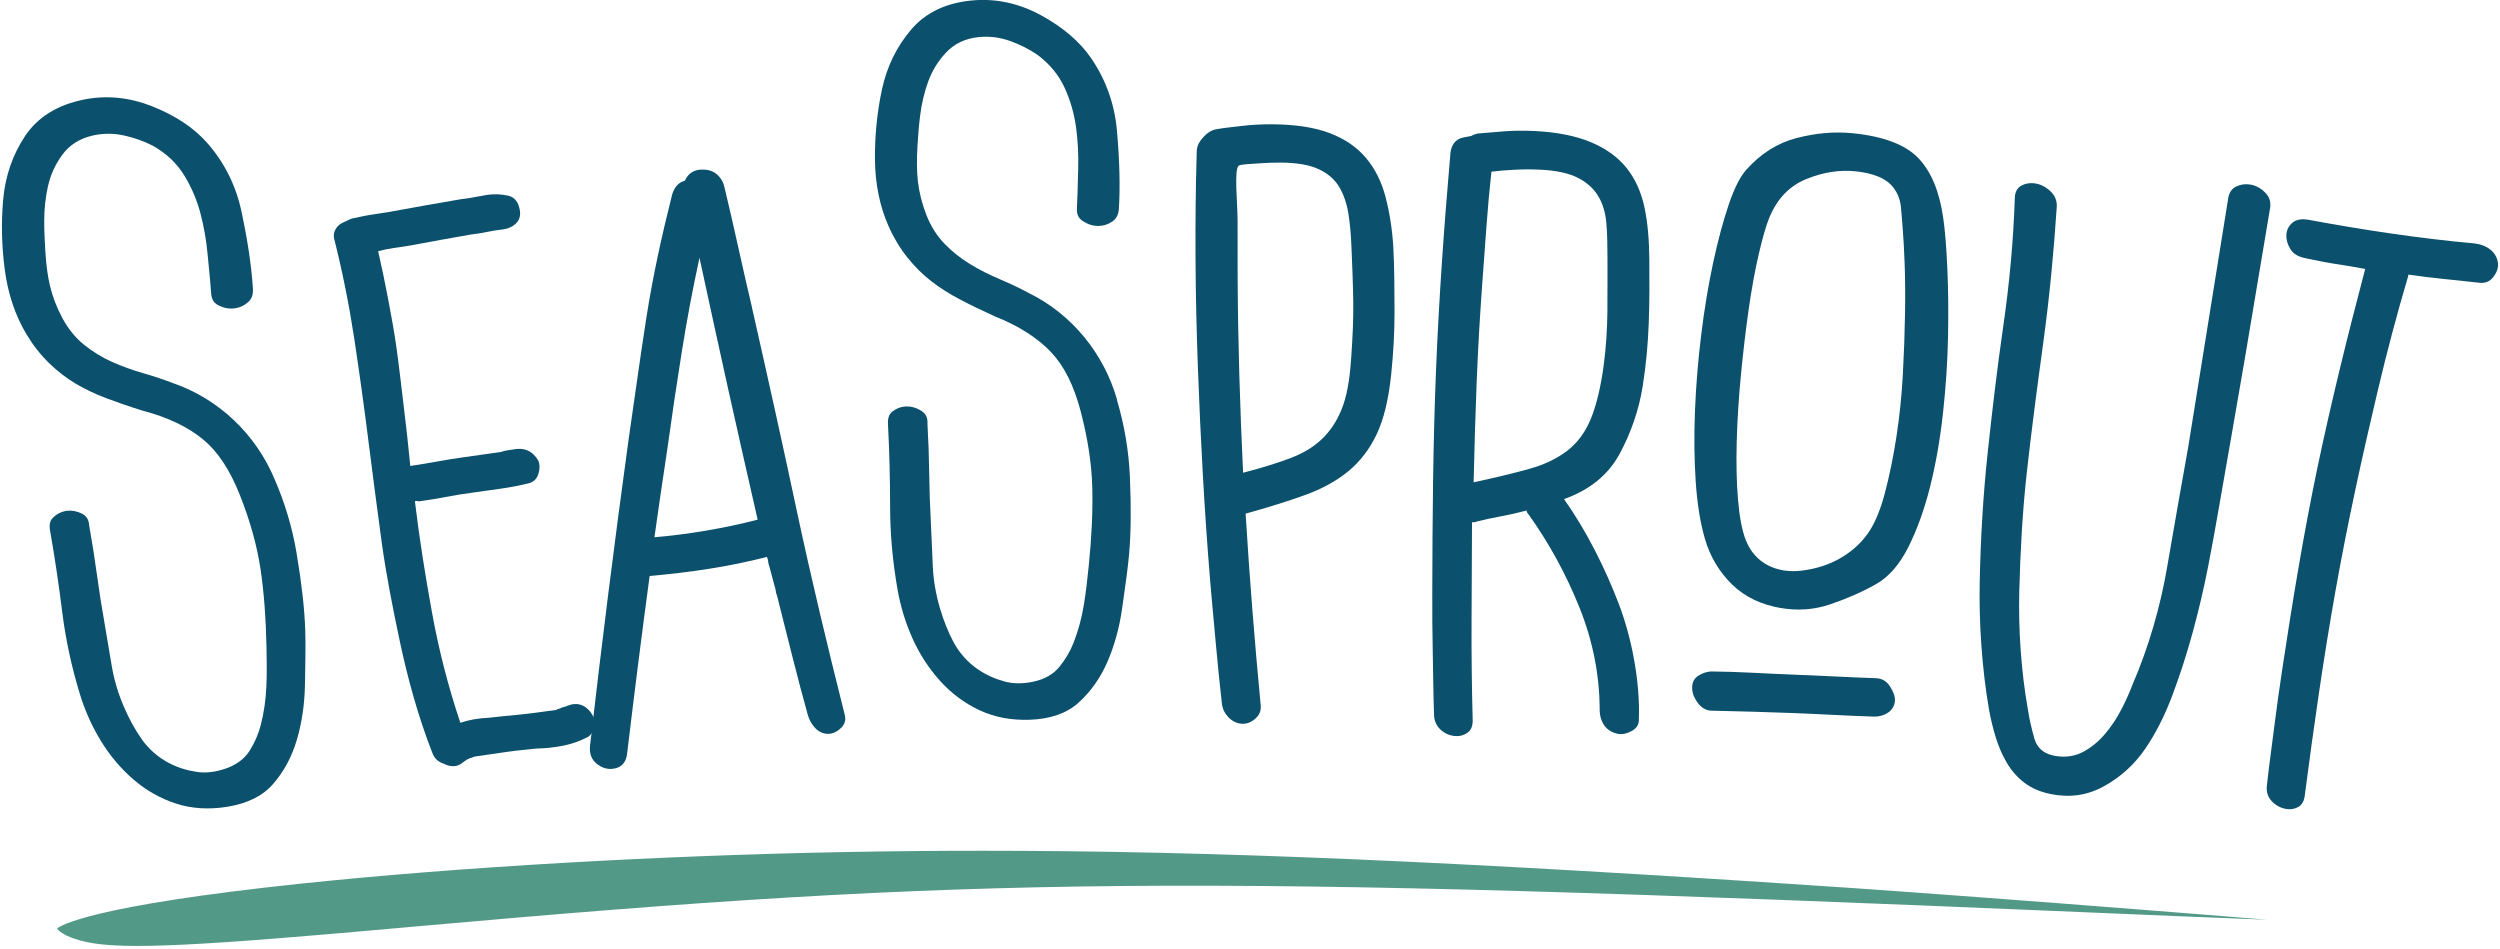
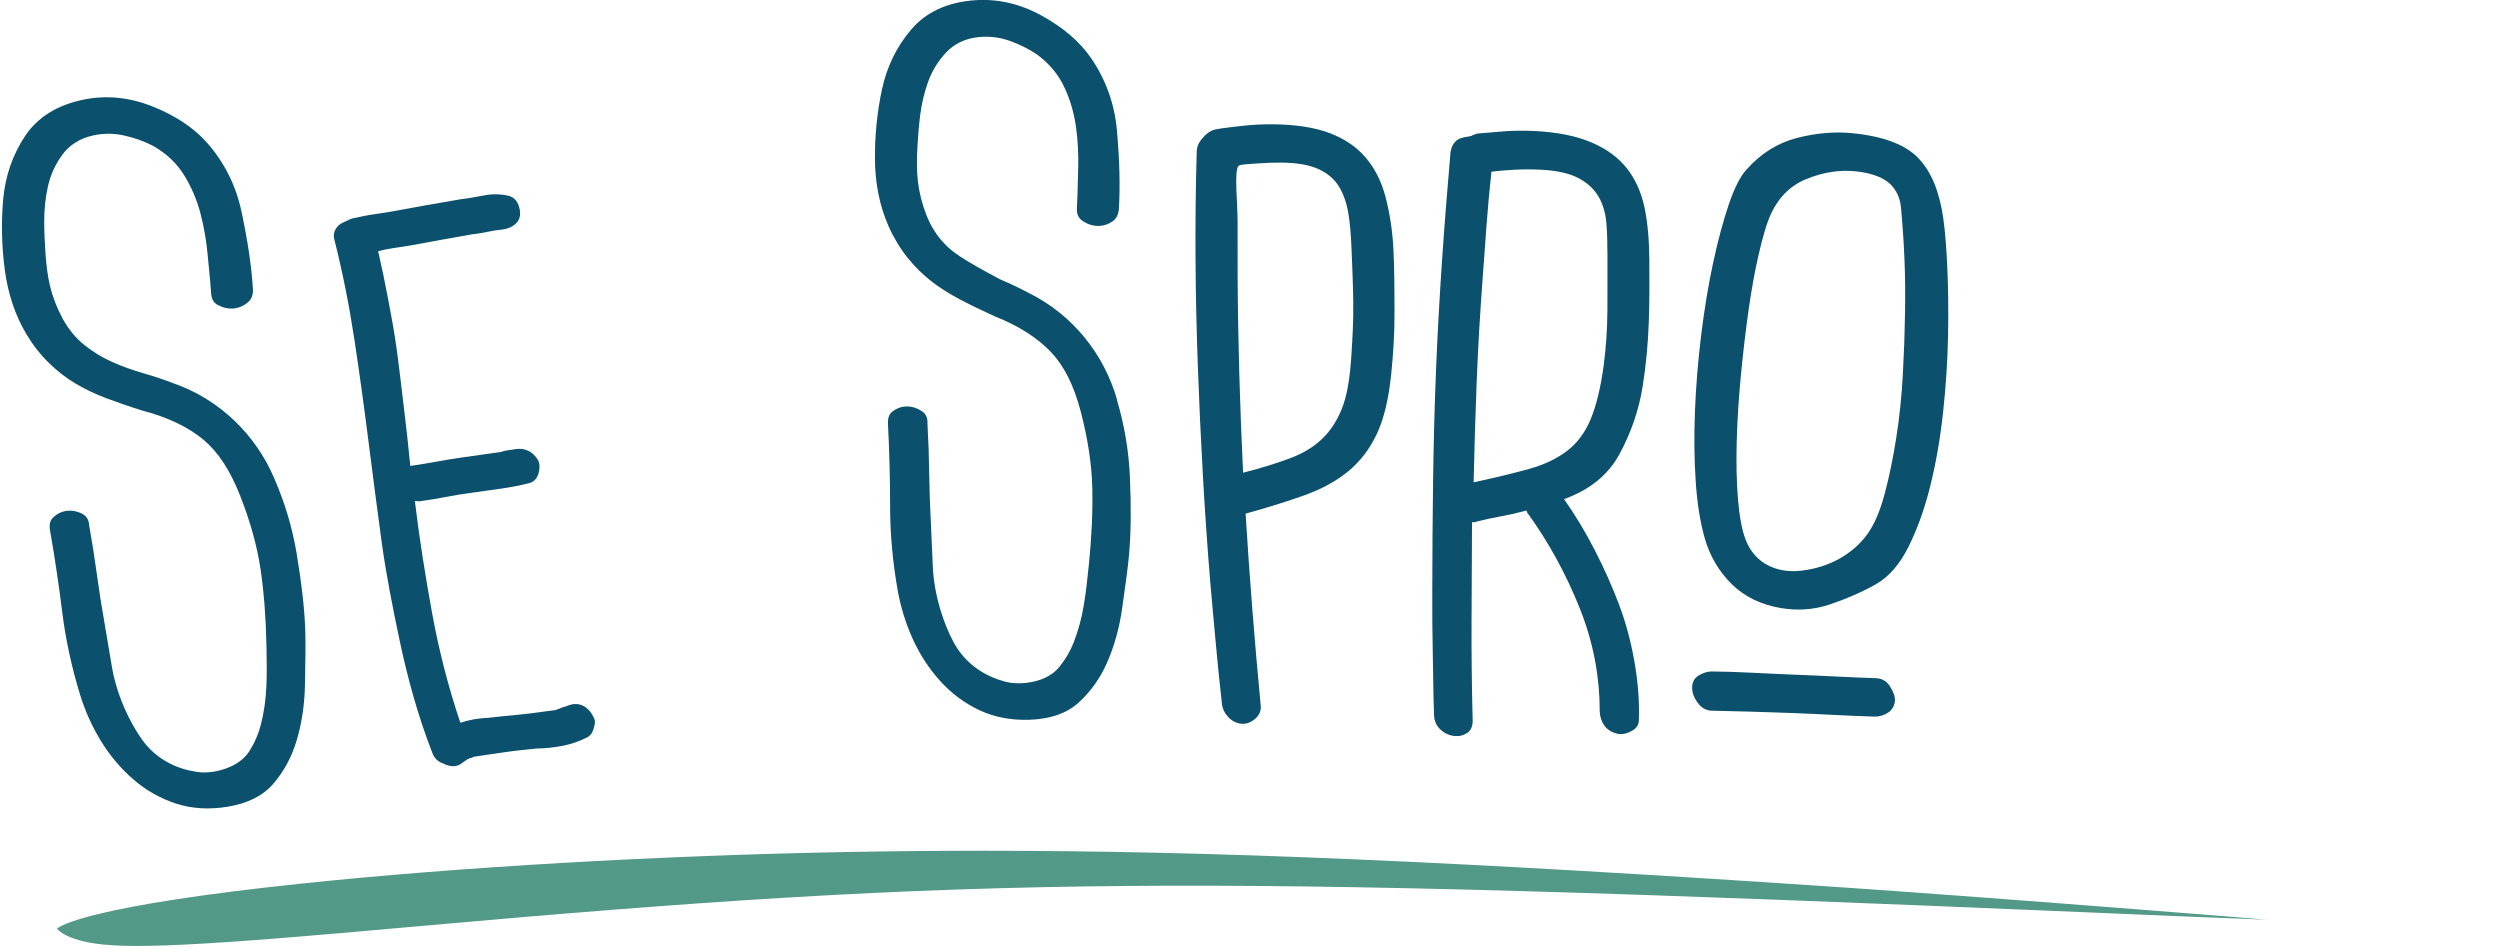
<svg xmlns="http://www.w3.org/2000/svg" width="664" height="252" viewBox="0 0 664 252" fill="none">
  <g clip-path="url(#clip0_3802_610)">
    <path fill-rule="evenodd" clip-rule="evenodd" d="M602.115 244.28C586.205 243.68 568.515 242.93 552.525 242.24C314.695 232.14 260.985 232.6 110.535 246.06C52.125 251.35 33.375 252.26 23.315 250.28C20.505 249.71 18.065 248.84 16.475 247.8C15.615 247.25 15.255 246.79 15.145 246.64C16.015 245.86 23.905 240.58 80.245 234.66C121.985 230.28 174.745 227.23 225.025 226.29C237.405 226.06 249.215 225.96 261.105 225.96C321.925 225.96 386.805 228.74 492.535 235.9C511.155 237.19 541.075 239.43 568.775 241.61C581.005 242.57 592.345 243.47 602.125 244.28H602.115Z" fill="#539987" />
    <path d="M149.765 187.88C152.595 186.38 154.945 186.78 156.825 189.08C157.175 189.6 157.505 190.16 157.795 190.76C158.085 191.36 158.045 192 157.915 192.54C157.795 193.04 157.665 193.7 157.385 194.3C157.105 194.9 156.695 195.38 156.175 195.72C154.035 196.84 151.805 197.62 149.515 198.07C147.215 198.52 144.855 198.77 142.425 198.82C141.865 198.9 140.835 199 139.355 199.14C137.875 199.28 136.315 199.46 134.705 199.69C133.085 199.92 131.545 200.15 130.075 200.36C128.605 200.58 127.585 200.73 127.025 200.81C126.605 200.87 126.395 200.9 125.975 200.97C125.655 201.1 125.485 201.17 125.165 201.3C124.995 201.33 124.915 201.34 124.745 201.36C124.625 201.52 124.425 201.62 124.145 201.66C123.675 201.99 123.445 202.15 122.975 202.47C122.215 203.15 121.375 203.49 120.445 203.5C119.515 203.5 118.655 203.28 117.865 202.84C116.355 202.37 115.335 201.4 114.815 199.92C111.075 190.41 108.215 179.92 106.135 170.08C104.315 161.45 102.525 152.49 101.315 143.55C100.105 134.61 98.935 125.7 97.815 116.81C96.695 107.93 95.465 99.02 94.115 90.1C92.765 81.18 91.005 72.36 88.815 63.65C88.465 62.43 88.715 61.3 89.575 60.24C90.435 59.18 92.035 58.76 92.725 58.36C92.835 58.29 93.175 58.1 93.625 58.01C95.255 57.69 96.915 57.28 98.465 57.05C100.005 56.81 101.555 56.58 103.105 56.34C110.775 54.93 114.615 54.25 122.305 52.93C123.235 52.8 123.705 52.74 124.635 52.61C126.575 52.26 127.545 52.09 129.495 51.74C131.355 51.49 133.185 51.57 134.965 51.97C136.755 52.37 137.685 53.75 138.045 55.7C138.285 57.01 138.095 58.23 137.195 59.19C136.295 60.15 135.075 60.73 133.535 60.94C132.705 61.05 132.285 61.1 131.455 61.21C129.805 61.51 128.975 61.67 127.325 61.98C126.495 62.09 126.075 62.15 125.245 62.26C118.625 63.42 115.315 64.02 108.705 65.25C107.315 65.46 105.935 65.66 104.555 65.87C103.175 66.08 101.795 66.36 100.435 66.71C101.405 70.95 102.285 75.2 103.095 79.46C103.905 83.72 104.715 88.12 105.325 92.49C106.045 97.68 106.625 102.98 107.255 108.11C107.895 113.25 108.455 118.47 108.975 123.76C109.155 123.73 109.245 123.72 109.415 123.69C111.785 123.33 114.075 122.95 116.285 122.55C118.495 122.15 120.715 121.79 122.935 121.47C127.025 120.88 129.075 120.59 133.165 120.03C133.595 119.83 134.245 119.67 135.135 119.55C135.495 119.5 135.665 119.48 136.025 119.43C139.105 118.73 141.425 119.7 142.965 122.32C143.405 123.39 143.405 124.59 142.985 125.91C142.555 127.23 141.685 128.05 140.385 128.37C137.925 128.97 135.425 129.46 132.925 129.8C130.415 130.15 127.915 130.5 125.415 130.86C124.005 131.06 123.295 131.16 121.885 131.37C119.155 131.85 117.795 132.1 115.075 132.59C113.575 132.82 112.825 132.93 111.325 133.16C111.045 133.12 110.905 133.1 110.635 133.05C110.455 133.08 110.375 133.09 110.195 133.12C111.385 143.03 112.975 153 114.755 162.77C116.525 172.51 119.075 182.54 122.275 191.97C124.465 191.21 127.005 190.76 129.875 190.63C130.435 190.55 131.475 190.43 132.965 190.29C134.455 190.15 136.025 189.99 137.655 189.83C139.285 189.67 140.855 189.49 142.335 189.29C143.815 189.09 144.845 188.95 145.405 188.87C146.335 188.74 146.805 188.68 147.735 188.56C147.995 188.39 148.235 188.28 148.455 188.25C148.665 188.22 148.905 188.12 149.175 187.94C149.455 187.9 149.765 187.79 150.105 187.61C150.435 187.43 150.345 187.51 149.815 187.86L149.765 187.88Z" fill="#0B506C" />
-     <path d="M199.725 81.7C203.815 99.72 207.825 117.77 211.665 135.83C215.505 153.87 219.835 171.82 224.335 189.73C224.725 191.1 224.435 192.28 223.445 193.27C222.465 194.26 221.275 194.87 220.075 194.91C218.725 194.95 217.485 194.39 216.555 193.41C215.625 192.44 214.955 191.26 214.555 189.9C213.115 184.69 211.725 179.44 210.395 174.15C209.065 168.86 207.725 163.54 206.375 158.19C206.195 157.79 206.085 157.37 206.045 156.96C206.005 156.55 205.885 156.06 205.695 155.52C205.165 153.55 204.905 152.56 204.375 150.58C204.175 150.04 204.065 149.56 204.025 149.14C203.985 148.72 203.875 148.31 203.695 147.91C198.685 149.21 193.545 150.26 188.285 151.08C183.015 151.9 177.775 152.53 172.545 152.98C170.425 168.68 168.445 184.41 166.565 200.14C166.285 202.57 165.035 203.92 162.795 204.19C161.255 204.38 159.815 203.93 158.465 202.83C157.115 201.73 156.525 200.19 156.695 198.19C159.795 171.11 163.195 144.09 166.905 117.09C168.495 106.15 170.005 95.08 171.695 84.27C173.405 73.32 175.775 62.57 178.515 51.71C179.095 49.68 180.225 48.45 181.905 48C182.795 45.95 184.415 45.09 186.325 45.04C187.775 45 189.215 45.29 190.325 46.24C191.435 47.19 192.125 48.36 192.415 49.73C193.695 55.09 194.925 60.45 196.115 65.82C197.305 71.19 198.505 76.49 199.745 81.71L199.725 81.7ZM173.805 142.7C182.935 141.91 192.355 140.32 201.235 138.02C198.595 126.44 195.955 114.84 193.385 103.25C190.815 91.68 188.295 80.07 185.785 68.47C183.965 76.8 182.395 85.18 181.055 93.61C179.715 102.04 178.445 110.54 177.265 119.11C175.845 128.54 175.155 133.26 173.815 142.7H173.805Z" fill="#0B506C" />
-     <path d="M296.695 106.17C293.185 93.87 284.745 83.59 273.525 77.96H273.495C270.945 76.58 268.285 75.32 265.595 74.18C262.775 72.99 260.105 71.64 257.675 70.16C255.195 68.66 252.915 66.85 250.895 64.77C248.835 62.65 247.195 60.04 246.025 57.04C244.875 54.09 244.125 51.08 243.785 48.1C243.495 45.49 243.455 42.48 243.675 38.9C243.825 36.42 244.005 33.76 244.375 30.77C244.755 27.68 245.455 24.67 246.465 21.83C247.505 18.9 249.115 16.26 251.255 13.97C253.485 11.59 256.405 10.2 259.955 9.85C262.785 9.57 265.575 9.92 268.265 10.88C270.885 11.82 273.305 13.04 275.445 14.49C278.735 16.91 281.175 19.86 282.745 23.28C284.275 26.6 285.295 30.13 285.795 33.77C286.285 37.33 286.475 41.06 286.365 44.85C286.335 45.87 286.315 46.87 286.285 47.86C286.215 50.51 286.155 53.01 286.025 55.35C285.945 56.89 286.435 57.96 287.585 58.71C288.955 59.61 290.325 60.04 291.845 60.01C293.155 59.98 294.345 59.59 295.485 58.8C296.515 58.09 297.085 56.96 297.175 55.44C297.535 49.51 297.365 42.73 296.665 34.73C296.045 27.65 293.725 21.15 289.775 15.41C286.785 11.06 282.325 7.24 276.525 4.07C270.845 0.97 264.885 -0.38 258.805 0.07C251.615 0.6 245.975 3.21 242.045 7.81C238.175 12.33 235.545 17.7 234.245 23.78C232.975 29.71 232.345 35.91 232.385 42.21C232.425 48.76 233.655 54.78 236.015 60.11C237.395 63.22 239.115 66.05 241.105 68.52C243.005 70.87 245.095 72.94 247.325 74.67C249.565 76.41 252.125 78.04 254.925 79.51C257.755 81 260.865 82.51 264.185 84.01C270.555 86.53 275.645 89.78 279.255 93.63C282.675 97.28 285.215 102.38 287.025 109.23C288.925 116.46 289.975 123.35 290.115 129.71C290.255 135.87 289.955 142.55 289.185 150.14C288.825 153.66 288.455 157.11 287.885 160.58C287.305 164.15 286.375 167.56 285.145 170.7C284.245 173 282.965 175.16 281.355 177.14C279.755 179.09 277.445 180.41 274.475 181.05C271.685 181.65 269.095 181.63 266.785 181C264.185 180.28 261.825 179.21 259.765 177.8C257.035 175.93 254.775 173.41 253.235 170.5C251.835 167.86 250.645 164.9 249.695 161.7C248.575 157.91 247.915 154.13 247.755 150.45L246.955 132.46L246.645 119.34L246.335 112.52V112.46C246.415 110.94 245.905 109.89 244.745 109.14C243.495 108.34 242.245 107.95 240.915 107.95C240.805 107.95 240.695 107.95 240.585 107.95C239.315 108.01 238.175 108.44 237.095 109.25C236.505 109.69 235.745 110.51 235.845 112.54C236.215 119.74 236.405 127.16 236.415 134.61C236.415 141.74 237.085 149.13 238.385 156.57C239.185 161.15 240.555 165.59 242.455 169.77C244.355 173.95 246.845 177.74 249.845 181.02C252.815 184.27 256.305 186.84 260.235 188.67C264.125 190.49 268.565 191.33 273.445 191.17C278.935 190.99 283.315 189.47 286.445 186.64C289.695 183.71 292.275 180.06 294.125 175.79C296.015 171.43 297.335 166.63 298.045 161.53L298.345 159.41C298.975 154.99 299.565 150.82 299.885 147.17C300.395 141.42 300.455 134.87 300.095 126.56C299.795 119.72 298.635 112.85 296.645 106.17H296.695Z" fill="#0B506C" />
+     <path d="M296.695 106.17C293.185 93.87 284.745 83.59 273.525 77.96H273.495C270.945 76.58 268.285 75.32 265.595 74.18C255.195 68.66 252.915 66.85 250.895 64.77C248.835 62.65 247.195 60.04 246.025 57.04C244.875 54.09 244.125 51.08 243.785 48.1C243.495 45.49 243.455 42.48 243.675 38.9C243.825 36.42 244.005 33.76 244.375 30.77C244.755 27.68 245.455 24.67 246.465 21.83C247.505 18.9 249.115 16.26 251.255 13.97C253.485 11.59 256.405 10.2 259.955 9.85C262.785 9.57 265.575 9.92 268.265 10.88C270.885 11.82 273.305 13.04 275.445 14.49C278.735 16.91 281.175 19.86 282.745 23.28C284.275 26.6 285.295 30.13 285.795 33.77C286.285 37.33 286.475 41.06 286.365 44.85C286.335 45.87 286.315 46.87 286.285 47.86C286.215 50.51 286.155 53.01 286.025 55.35C285.945 56.89 286.435 57.96 287.585 58.71C288.955 59.61 290.325 60.04 291.845 60.01C293.155 59.98 294.345 59.59 295.485 58.8C296.515 58.09 297.085 56.96 297.175 55.44C297.535 49.51 297.365 42.73 296.665 34.73C296.045 27.65 293.725 21.15 289.775 15.41C286.785 11.06 282.325 7.24 276.525 4.07C270.845 0.97 264.885 -0.38 258.805 0.07C251.615 0.6 245.975 3.21 242.045 7.81C238.175 12.33 235.545 17.7 234.245 23.78C232.975 29.71 232.345 35.91 232.385 42.21C232.425 48.76 233.655 54.78 236.015 60.11C237.395 63.22 239.115 66.05 241.105 68.52C243.005 70.87 245.095 72.94 247.325 74.67C249.565 76.41 252.125 78.04 254.925 79.51C257.755 81 260.865 82.51 264.185 84.01C270.555 86.53 275.645 89.78 279.255 93.63C282.675 97.28 285.215 102.38 287.025 109.23C288.925 116.46 289.975 123.35 290.115 129.71C290.255 135.87 289.955 142.55 289.185 150.14C288.825 153.66 288.455 157.11 287.885 160.58C287.305 164.15 286.375 167.56 285.145 170.7C284.245 173 282.965 175.16 281.355 177.14C279.755 179.09 277.445 180.41 274.475 181.05C271.685 181.65 269.095 181.63 266.785 181C264.185 180.28 261.825 179.21 259.765 177.8C257.035 175.93 254.775 173.41 253.235 170.5C251.835 167.86 250.645 164.9 249.695 161.7C248.575 157.91 247.915 154.13 247.755 150.45L246.955 132.46L246.645 119.34L246.335 112.52V112.46C246.415 110.94 245.905 109.89 244.745 109.14C243.495 108.34 242.245 107.95 240.915 107.95C240.805 107.95 240.695 107.95 240.585 107.95C239.315 108.01 238.175 108.44 237.095 109.25C236.505 109.69 235.745 110.51 235.845 112.54C236.215 119.74 236.405 127.16 236.415 134.61C236.415 141.74 237.085 149.13 238.385 156.57C239.185 161.15 240.555 165.59 242.455 169.77C244.355 173.95 246.845 177.74 249.845 181.02C252.815 184.27 256.305 186.84 260.235 188.67C264.125 190.49 268.565 191.33 273.445 191.17C278.935 190.99 283.315 189.47 286.445 186.64C289.695 183.71 292.275 180.06 294.125 175.79C296.015 171.43 297.335 166.63 298.045 161.53L298.345 159.41C298.975 154.99 299.565 150.82 299.885 147.17C300.395 141.42 300.455 134.87 300.095 126.56C299.795 119.72 298.635 112.85 296.645 106.17H296.695Z" fill="#0B506C" />
    <path d="M337.805 33.01C344.055 33.04 349.205 33.84 353.205 35.37C357.205 36.9 360.415 39.1 362.815 41.96C365.215 44.81 366.935 48.25 367.985 52.26C369.035 56.27 369.825 60.96 370.085 66.05C370.365 71.56 370.365 77.25 370.385 82.78C370.405 88.32 370.065 93.92 369.495 99.48C368.825 105.92 367.585 111.21 365.695 115.23C363.805 119.25 361.275 122.55 358.125 125.15C354.965 127.75 351.095 129.87 346.515 131.52C341.925 133.17 336.705 134.8 330.835 136.42C331.875 153.43 333.225 170.4 334.845 187.37C334.985 188.7 334.535 189.84 333.495 190.8C332.455 191.76 331.195 192.3 329.925 192.24C328.505 192.17 327.205 191.5 326.235 190.47C325.265 189.44 324.695 188.26 324.545 186.93C323.925 181.47 323.375 176.05 322.895 170.66C322.415 165.27 321.885 159.88 321.445 154.61C319.885 135.77 318.855 116.53 318.155 97.49C317.455 78.48 317.295 59.39 317.845 40.35C317.835 38.58 318.785 37.39 319.295 36.8C319.865 36.13 321.075 34.7 322.985 34.34C325.015 33.96 327.425 33.73 329.895 33.44C332.365 33.14 334.995 33 337.795 33.01H337.805ZM358.925 94.37C359.235 89.73 359.495 84.89 359.425 80.09C359.355 75.29 359.155 70.49 358.955 65.79C358.825 62.57 358.585 59.55 358.145 56.8C357.705 54.06 356.895 51.68 355.705 49.67C354.515 47.66 352.695 46.08 350.265 44.94C347.825 43.8 344.475 43.21 340.225 43.19C338.265 43.18 336.295 43.24 334.335 43.39C332.375 43.53 329.295 43.63 328.935 44.05C327.755 45.42 328.695 53.79 328.705 58.67C328.705 63.54 328.705 68.43 328.715 73.29C328.795 90.68 329.335 108.13 330.165 125.56C335.295 124.23 339.625 122.89 343.135 121.52C346.655 120.15 349.515 118.3 351.745 115.97C353.965 113.64 355.655 110.79 356.815 107.41C357.975 104.04 358.595 99.59 358.935 94.38L358.925 94.37Z" fill="#0B506C" />
    <path d="M436.305 102.55C435.285 108.96 433.175 114.99 430.155 120.57C427.135 126.15 422.215 130.13 415.405 132.56C421.335 140.91 426.425 151.1 429.995 160.51C433.445 169.59 435.635 181.19 435.285 191.06C435.335 192.4 434.705 193.43 433.385 194.15C432.065 194.87 430.775 195.14 429.635 194.89C428.055 194.54 426.835 193.74 426.085 192.66C425.335 191.57 424.925 190.29 424.875 188.81C424.875 179.49 423.115 170.35 419.525 161.41C415.935 152.47 411.395 144.16 405.895 136.5C405.595 136.19 405.465 135.89 405.475 135.59C403.125 136.22 400.815 136.74 398.555 137.15C396.295 137.57 394.145 138.03 392.125 138.54C391.965 138.68 391.575 138.74 390.965 138.72C390.925 147.58 390.885 156.3 390.845 164.87C390.805 173.44 390.905 182.16 391.135 191.04C391.215 192.67 390.795 193.83 389.875 194.53C388.955 195.23 387.895 195.56 386.715 195.51C385.225 195.45 383.915 194.92 382.755 193.92C381.595 192.92 380.945 191.58 380.885 189.98C380.675 184.47 380.665 178.86 380.545 173.46C380.425 168.07 380.395 162.54 380.415 156.95C380.465 137.56 380.605 117.95 381.395 98.59C382.175 79.3 383.555 59.88 385.245 40.55C385.465 38.93 386.115 37.77 387.215 37.07C388.305 36.37 390.035 36.36 390.825 36.09C390.955 36.04 391.205 35.85 391.455 35.78C391.705 35.72 391.995 35.62 392.325 35.48C394.635 35.27 397.035 35.07 399.515 34.88C401.995 34.69 404.635 34.66 407.435 34.79C413.525 35.08 418.585 36.09 422.605 37.79C426.625 39.49 429.785 41.8 432.065 44.67C434.345 47.55 435.925 51.06 436.795 55.18C437.665 59.31 438.025 64.02 438.065 69.14C438.105 74.71 438.115 80.35 437.905 85.89C437.695 91.42 437.185 97.02 436.305 102.54V102.55ZM391.395 128.1C397.195 126.85 402.115 125.67 406.145 124.54C410.175 123.41 413.535 121.81 416.235 119.74C418.935 117.67 421.015 114.87 422.485 111.33C423.955 107.79 425.145 102.99 425.945 97C426.565 92.33 426.875 87.55 426.925 82.75C426.975 77.95 426.925 73.13 426.945 68.44C426.945 65.08 426.885 61.96 426.645 59.21C426.405 56.46 425.685 54.08 424.495 52.1C423.305 50.11 421.515 48.49 419.125 47.25C416.735 46.01 413.415 45.28 409.165 45.07C406.875 44.96 404.585 44.96 402.285 45.08C399.985 45.2 397.935 45.37 396.125 45.6C395.605 50.31 395.175 55.09 394.815 59.95C394.455 64.81 394.115 69.69 393.745 74.54C393.095 83.36 392.565 92.26 392.215 101.19C391.865 110.12 391.585 119.08 391.395 128.09V128.1Z" fill="#0B506C" />
    <path d="M472.935 161.49C467.925 160.62 463.505 158.63 460.025 155.22C456.545 151.81 454.165 147.72 452.815 143.07C451.635 139 450.785 133.95 450.385 127.99C449.985 122.04 449.915 115.74 450.185 109.09C450.455 102.45 451.005 95.71 451.845 88.89C452.685 82.07 453.735 75.71 455.005 69.81C456.275 63.91 457.655 58.76 459.145 54.36C460.635 49.96 462.205 46.87 463.835 45.07C467.645 40.79 472.105 37.98 477.195 36.66C482.285 35.34 487.225 34.91 492.005 35.38C500.235 36.19 506.075 38.42 509.505 41.99C512.925 45.56 515.145 50.9 516.135 58C516.595 61.17 516.955 65.53 517.205 71.06C517.455 76.59 517.525 82.62 517.405 89.14C517.285 95.67 516.845 102.42 516.095 109.39C515.345 116.36 514.215 122.89 512.715 128.95C511.215 135.02 509.285 140.41 506.955 145.11C504.625 149.82 501.715 153.21 498.255 155.16C494.505 157.28 490.385 159.06 486.005 160.54C481.625 162.02 477.195 162.22 472.905 161.48L472.935 161.49ZM498.275 180.13C499.765 180.18 501.015 180.85 501.915 182.21C502.815 183.57 503.355 184.94 503.295 186.05C503.225 187.43 502.505 188.6 501.445 189.29C500.375 189.99 499.145 190.36 497.815 190.33C490.765 190.13 483.355 189.65 476.085 189.38C468.805 189.11 461.565 188.9 454.365 188.75C453.025 188.64 451.875 187.95 450.925 186.69C449.975 185.43 449.465 184.12 449.435 182.79C449.395 181.31 449.945 180.2 451.055 179.48C452.165 178.76 453.455 178.33 454.775 178.34C461.765 178.39 469.255 178.93 476.505 179.19C483.755 179.45 491.135 179.9 498.275 180.13ZM469.925 57.82C469.095 59.83 468.175 63.01 467.155 67.36C466.135 71.72 465.235 76.65 464.455 82.13C463.675 87.62 462.985 93.42 462.395 99.52C461.805 105.62 461.435 111.52 461.275 117.2C461.115 122.89 461.225 128.05 461.615 132.68C462.005 137.31 462.685 140.96 463.715 143.53C464.945 146.59 466.965 148.82 469.615 150.17C472.265 151.52 475.255 151.95 478.515 151.56C482.065 151.14 485.415 150.13 488.455 148.44C491.495 146.75 494.065 144.53 496.035 141.78C497.885 139.2 499.405 135.57 500.605 131.03C501.815 126.48 502.835 121.51 503.675 116.11C504.515 110.71 505.085 105.16 505.395 99.48C505.705 93.8 505.895 88.39 505.975 83.28C506.055 78.16 506.015 73.67 505.865 69.79C505.715 65.92 505.545 63.13 505.415 61.5C505.275 59.59 505.125 57.39 504.885 54.98C504.645 52.58 503.705 50.63 502.295 49.14C500.525 47.27 497.335 45.95 492.765 45.49C488.505 45.07 484.145 45.76 479.695 47.58C475.245 49.4 471.985 52.82 469.925 57.83V57.82Z" fill="#0B506C" />
-     <path d="M591.785 52.77C592.045 51.17 592.755 50.09 593.945 49.53C595.125 48.97 596.365 48.8 597.685 49.02C599.155 49.26 600.465 49.97 601.615 51.13C602.765 52.29 603.205 53.68 602.935 55.28C600.715 68.53 598.495 81.8 596.265 95.03C594.025 108.27 591.635 121.57 589.355 134.74C588.555 139.38 587.615 144.63 586.485 150.43C585.355 156.23 583.985 162.07 582.385 167.93C580.785 173.8 578.955 179.45 576.905 184.87C574.855 190.29 572.435 195.02 569.645 199.06C566.855 203.1 563.265 206.34 558.885 208.79C554.495 211.25 549.765 211.93 544.665 210.9C541.895 210.34 539.555 209.34 537.655 207.88C535.755 206.42 534.195 204.63 532.975 202.53C531.755 200.43 530.775 198.17 530.045 195.76C529.315 193.35 528.725 190.93 528.285 188.49C526.395 177.45 525.585 165.57 525.815 154.44C526.045 143.25 526.705 131.72 527.895 120.55C529.105 109.25 530.445 97.85 532.075 86.59C533.685 75.45 534.765 63.98 535.125 52.71C535.165 51.08 535.725 49.96 536.795 49.35C537.865 48.74 539.055 48.52 540.365 48.69C541.835 48.88 543.205 49.54 544.465 50.67C545.725 51.8 546.335 53.19 546.285 54.82C545.495 66.76 544.385 78.52 542.785 90.33C541.185 102.07 539.595 113.91 538.295 125.7C537.155 136.01 536.595 146.62 536.325 156.94C536.065 167.18 536.805 178.17 538.585 188.33C538.985 190.92 539.575 193.54 540.335 196.18C541.095 198.82 543.035 200.36 546.145 200.82C548.815 201.21 551.215 200.82 553.365 199.65C555.515 198.48 557.425 196.91 559.105 194.92C560.785 192.94 562.225 190.77 563.435 188.42C564.645 186.07 565.645 183.84 566.445 181.72C570.635 172.03 573.835 161.01 575.585 150.66C577.385 140.02 579.335 129.28 581.215 118.59C584.745 96.65 588.265 74.71 591.795 52.77H591.785Z" fill="#0B506C" />
-     <path d="M657.215 64.65C658.865 64.84 660.275 65.38 661.445 66.3C662.605 67.22 663.325 68.49 663.465 70C663.575 71.19 663.125 72.42 662.215 73.59C661.305 74.76 660.095 75.27 658.625 75.11C655.345 74.76 652.175 74.4 649.135 74.1C646.095 73.8 642.945 73.41 639.685 72.93C639.655 73.1 639.635 73.19 639.605 73.36C636.645 83.35 633.965 93.48 631.565 103.61C627.365 121.34 623.445 139.22 620.285 157.04C617.115 174.85 614.535 193 612.175 211.07C612.015 212.7 611.425 213.78 610.405 214.34C609.385 214.9 608.285 215.06 607.105 214.84C605.635 214.56 604.395 213.88 603.375 212.79C602.355 211.7 601.895 210.32 602.075 208.72C602.625 203.66 603.375 198.37 604.035 193.09C604.695 187.81 605.435 182.6 606.205 177.5C608.905 159.63 611.855 141.64 615.545 124.05C619.225 106.52 623.595 88.9 628.195 71.43C625.445 70.92 622.775 70.47 620.175 70.08C617.575 69.69 614.855 69.09 612.195 68.55C610.465 68.2 609.135 67.46 608.355 66.2C607.575 64.94 607.205 63.68 607.255 62.42C607.305 61.16 607.815 60.08 608.815 59.2C609.805 58.32 611.295 58.03 613.225 58.39C627.655 61.06 642.465 63.33 657.225 64.65H657.215Z" fill="#0B506C" />
    <path d="M72.865 127.11C67.885 115.33 58.255 106.16 46.435 101.93H46.405C43.705 100.88 40.915 99.95 38.105 99.14C35.165 98.3 32.355 97.28 29.755 96.12C27.105 94.94 24.625 93.41 22.365 91.6C20.055 89.74 18.115 87.36 16.585 84.52C15.085 81.73 13.975 78.84 13.275 75.92C12.665 73.36 12.265 70.38 12.045 66.8C11.895 64.32 11.745 61.66 11.745 58.65C11.745 55.54 12.075 52.46 12.725 49.52C13.405 46.49 14.675 43.67 16.525 41.14C18.445 38.5 21.185 36.77 24.655 35.99C27.425 35.37 30.245 35.37 33.025 36C35.745 36.61 38.285 37.53 40.595 38.71C44.155 40.71 46.935 43.34 48.905 46.54C50.825 49.65 52.275 53.03 53.215 56.58C54.135 60.06 54.785 63.73 55.135 67.5C55.225 68.51 55.325 69.52 55.425 70.5C55.685 73.14 55.925 75.63 56.085 77.96C56.185 79.5 56.815 80.5 58.045 81.11C59.515 81.84 60.925 82.1 62.435 81.88C63.735 81.69 64.865 81.16 65.905 80.24C66.845 79.41 67.275 78.22 67.175 76.7C66.805 70.77 65.815 64.07 64.145 56.21C62.665 49.26 59.575 43.09 54.955 37.88C51.455 33.92 46.565 30.68 40.425 28.24C34.405 25.85 28.325 25.24 22.345 26.43C15.275 27.84 9.995 31.11 6.645 36.15C3.355 41.11 1.405 46.76 0.845 52.95C0.305 58.99 0.435 65.22 1.245 71.47C2.085 77.96 4.035 83.79 7.035 88.79C8.785 91.71 10.835 94.31 13.115 96.52C15.285 98.62 17.615 100.42 20.035 101.86C22.475 103.31 25.205 104.62 28.165 105.74C31.155 106.87 34.425 108 37.905 109.08C44.535 110.81 49.985 113.41 54.035 116.79C57.875 119.99 61.025 124.75 63.645 131.32C66.415 138.26 68.285 144.97 69.215 151.27C70.105 157.37 70.625 164.04 70.775 171.66C70.845 175.2 70.905 178.67 70.755 182.18C70.615 185.79 70.105 189.29 69.265 192.56C68.645 194.95 67.645 197.26 66.295 199.41C64.945 201.54 62.815 203.13 59.945 204.13C57.245 205.07 54.675 205.37 52.305 205.02C49.645 204.63 47.165 203.85 44.955 202.7C42.015 201.18 39.465 198.95 37.585 196.25C35.875 193.8 34.335 191.01 33.005 187.95C31.425 184.33 30.325 180.65 29.705 177.02L26.715 159.26L24.815 146.28L23.685 139.55V139.49C23.575 137.98 22.935 136.99 21.695 136.39C20.355 135.75 19.065 135.51 17.745 135.67C17.635 135.68 17.525 135.7 17.425 135.72C16.175 135.94 15.095 136.5 14.125 137.44C13.595 137.95 12.935 138.86 13.285 140.86C14.535 147.96 15.625 155.3 16.545 162.69C17.425 169.76 18.985 177.02 21.185 184.25C22.535 188.7 24.435 192.94 26.835 196.85C29.235 200.77 32.165 204.22 35.535 207.11C38.875 209.97 42.655 212.1 46.775 213.44C50.855 214.77 55.365 215.06 60.185 214.31C65.615 213.46 69.775 211.42 72.535 208.23C75.405 204.92 77.525 200.98 78.835 196.52C80.175 191.96 80.905 187.04 80.995 181.89L81.035 179.75C81.115 175.29 81.195 171.07 81.075 167.41C80.875 161.64 80.145 155.13 78.775 146.93C77.645 140.17 75.655 133.51 72.865 127.11Z" fill="#0B506C" />
  </g>
  <defs>
    <clipPath id="clip0_3802_610">
      <rect width="662.95" height="251.24" fill="white" transform="translate(0.525)" />
    </clipPath>
  </defs>
</svg>